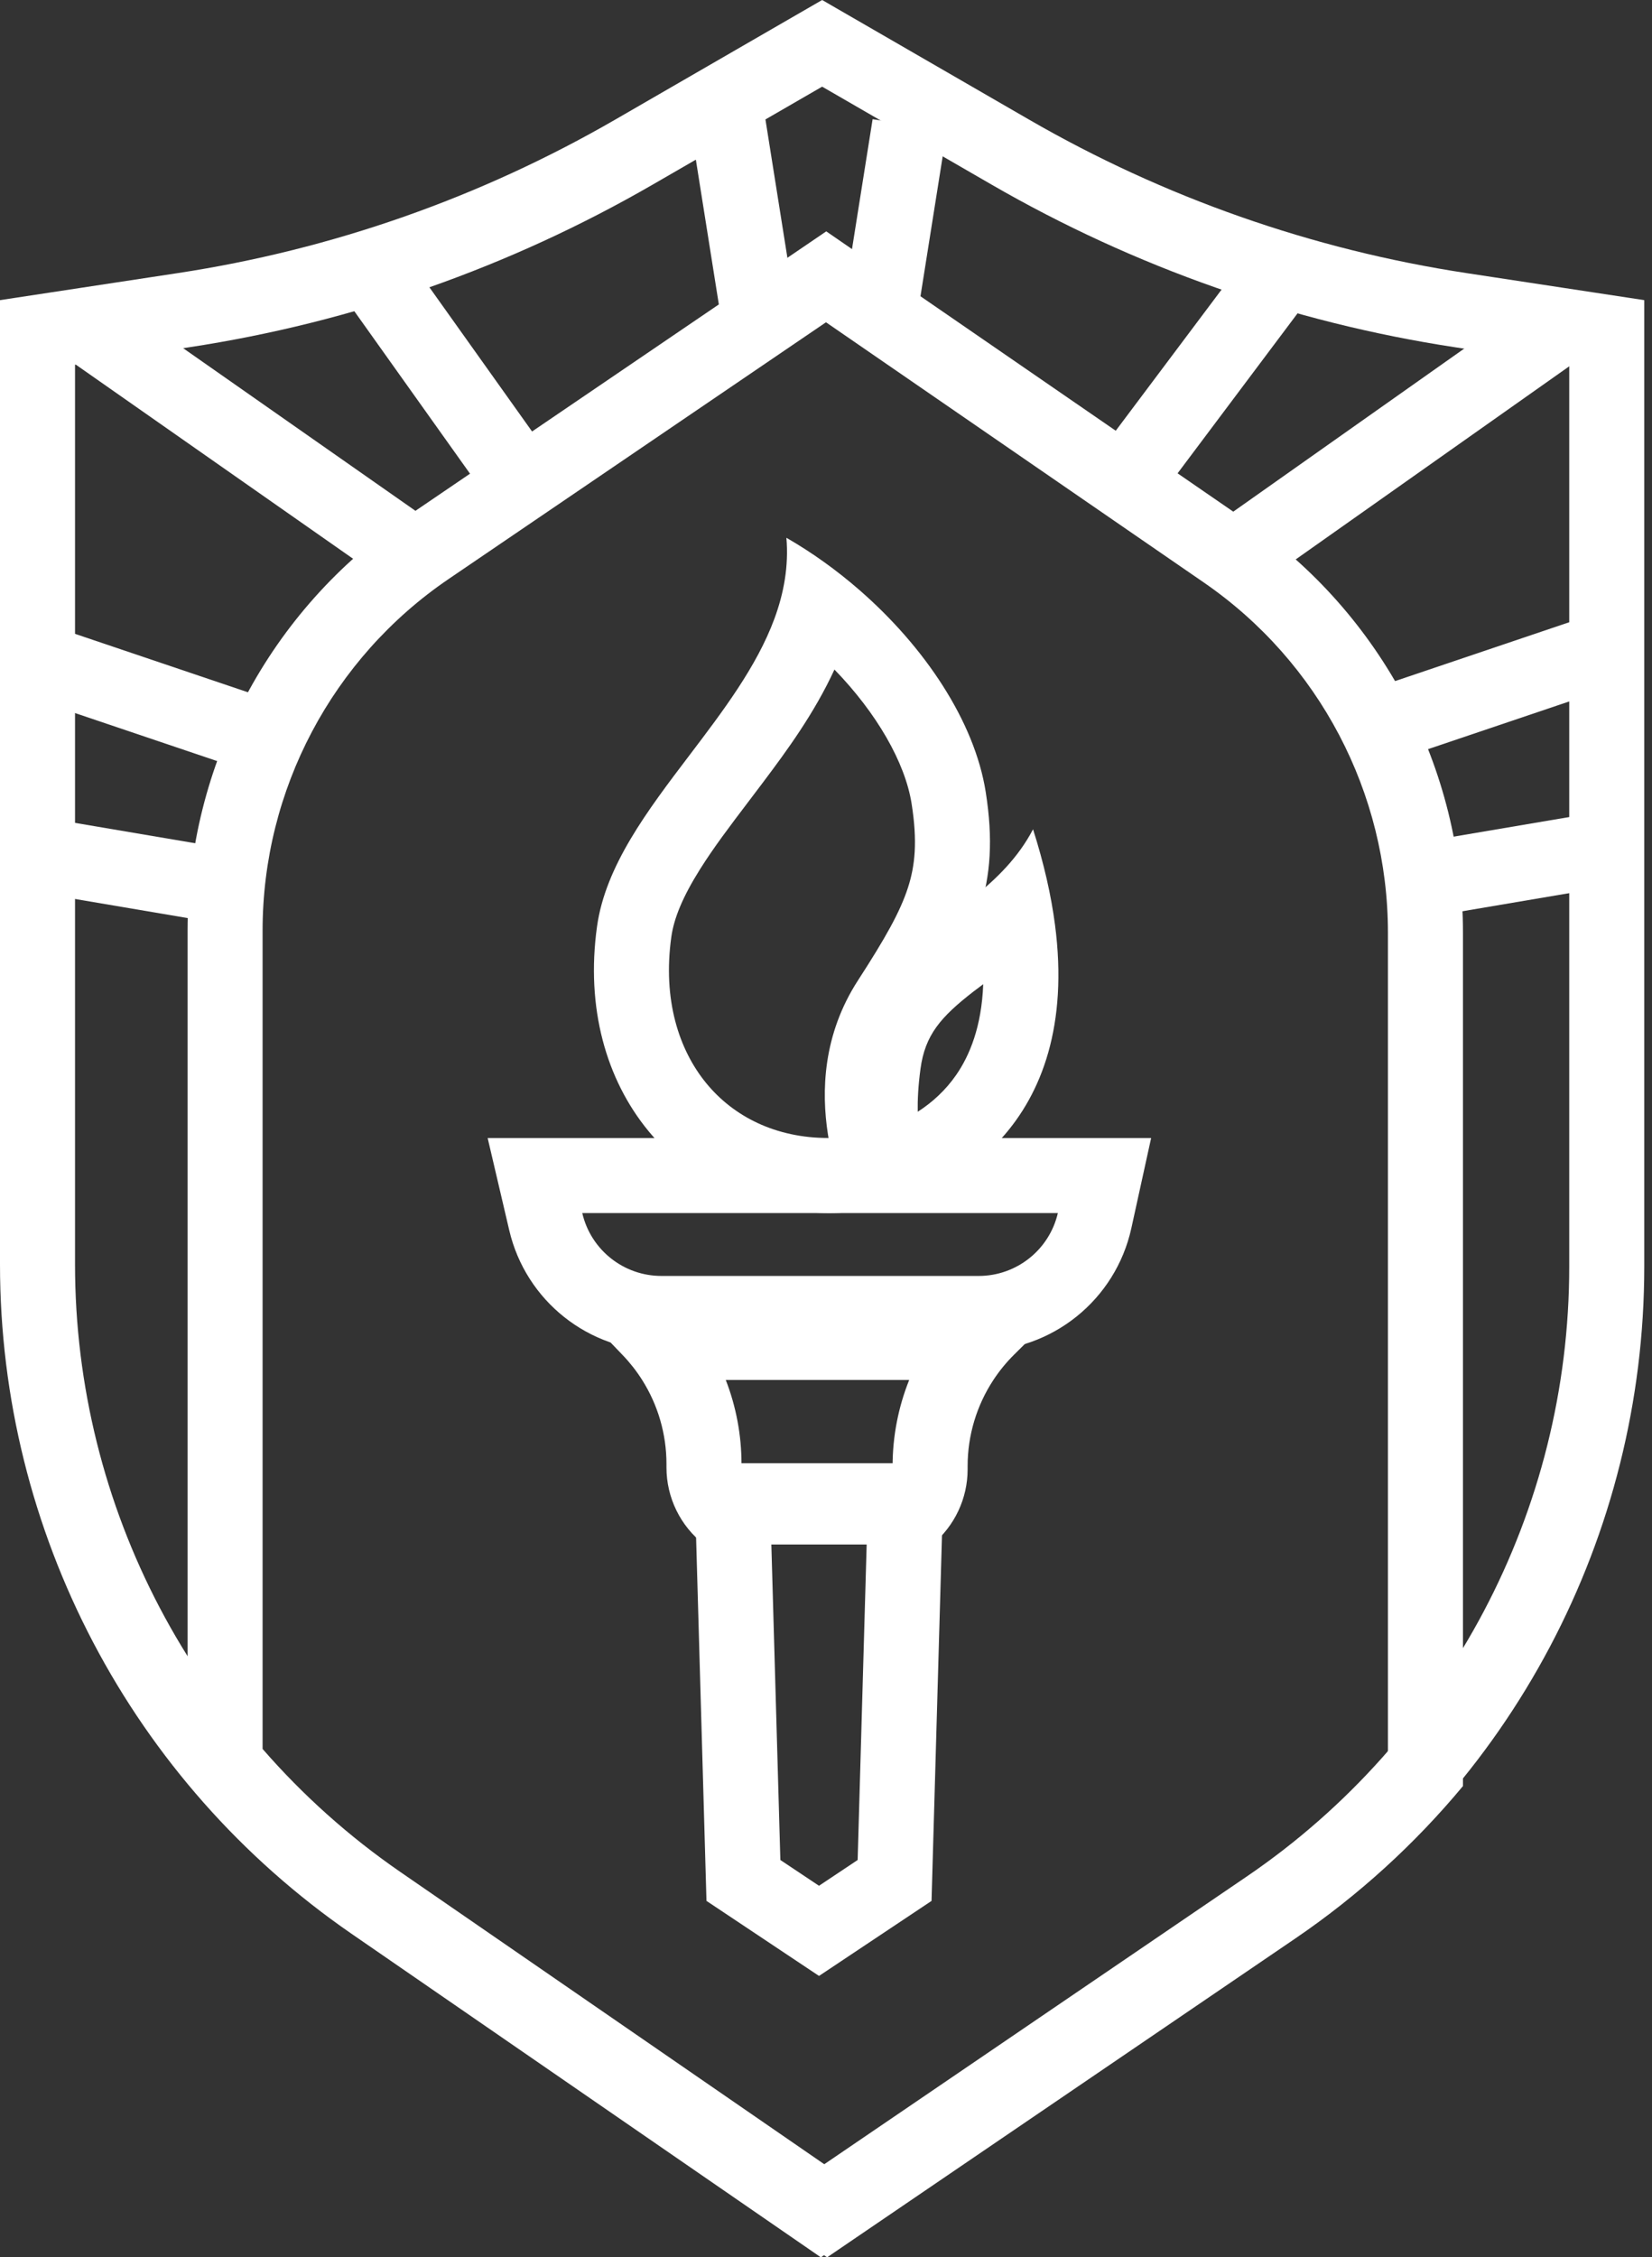
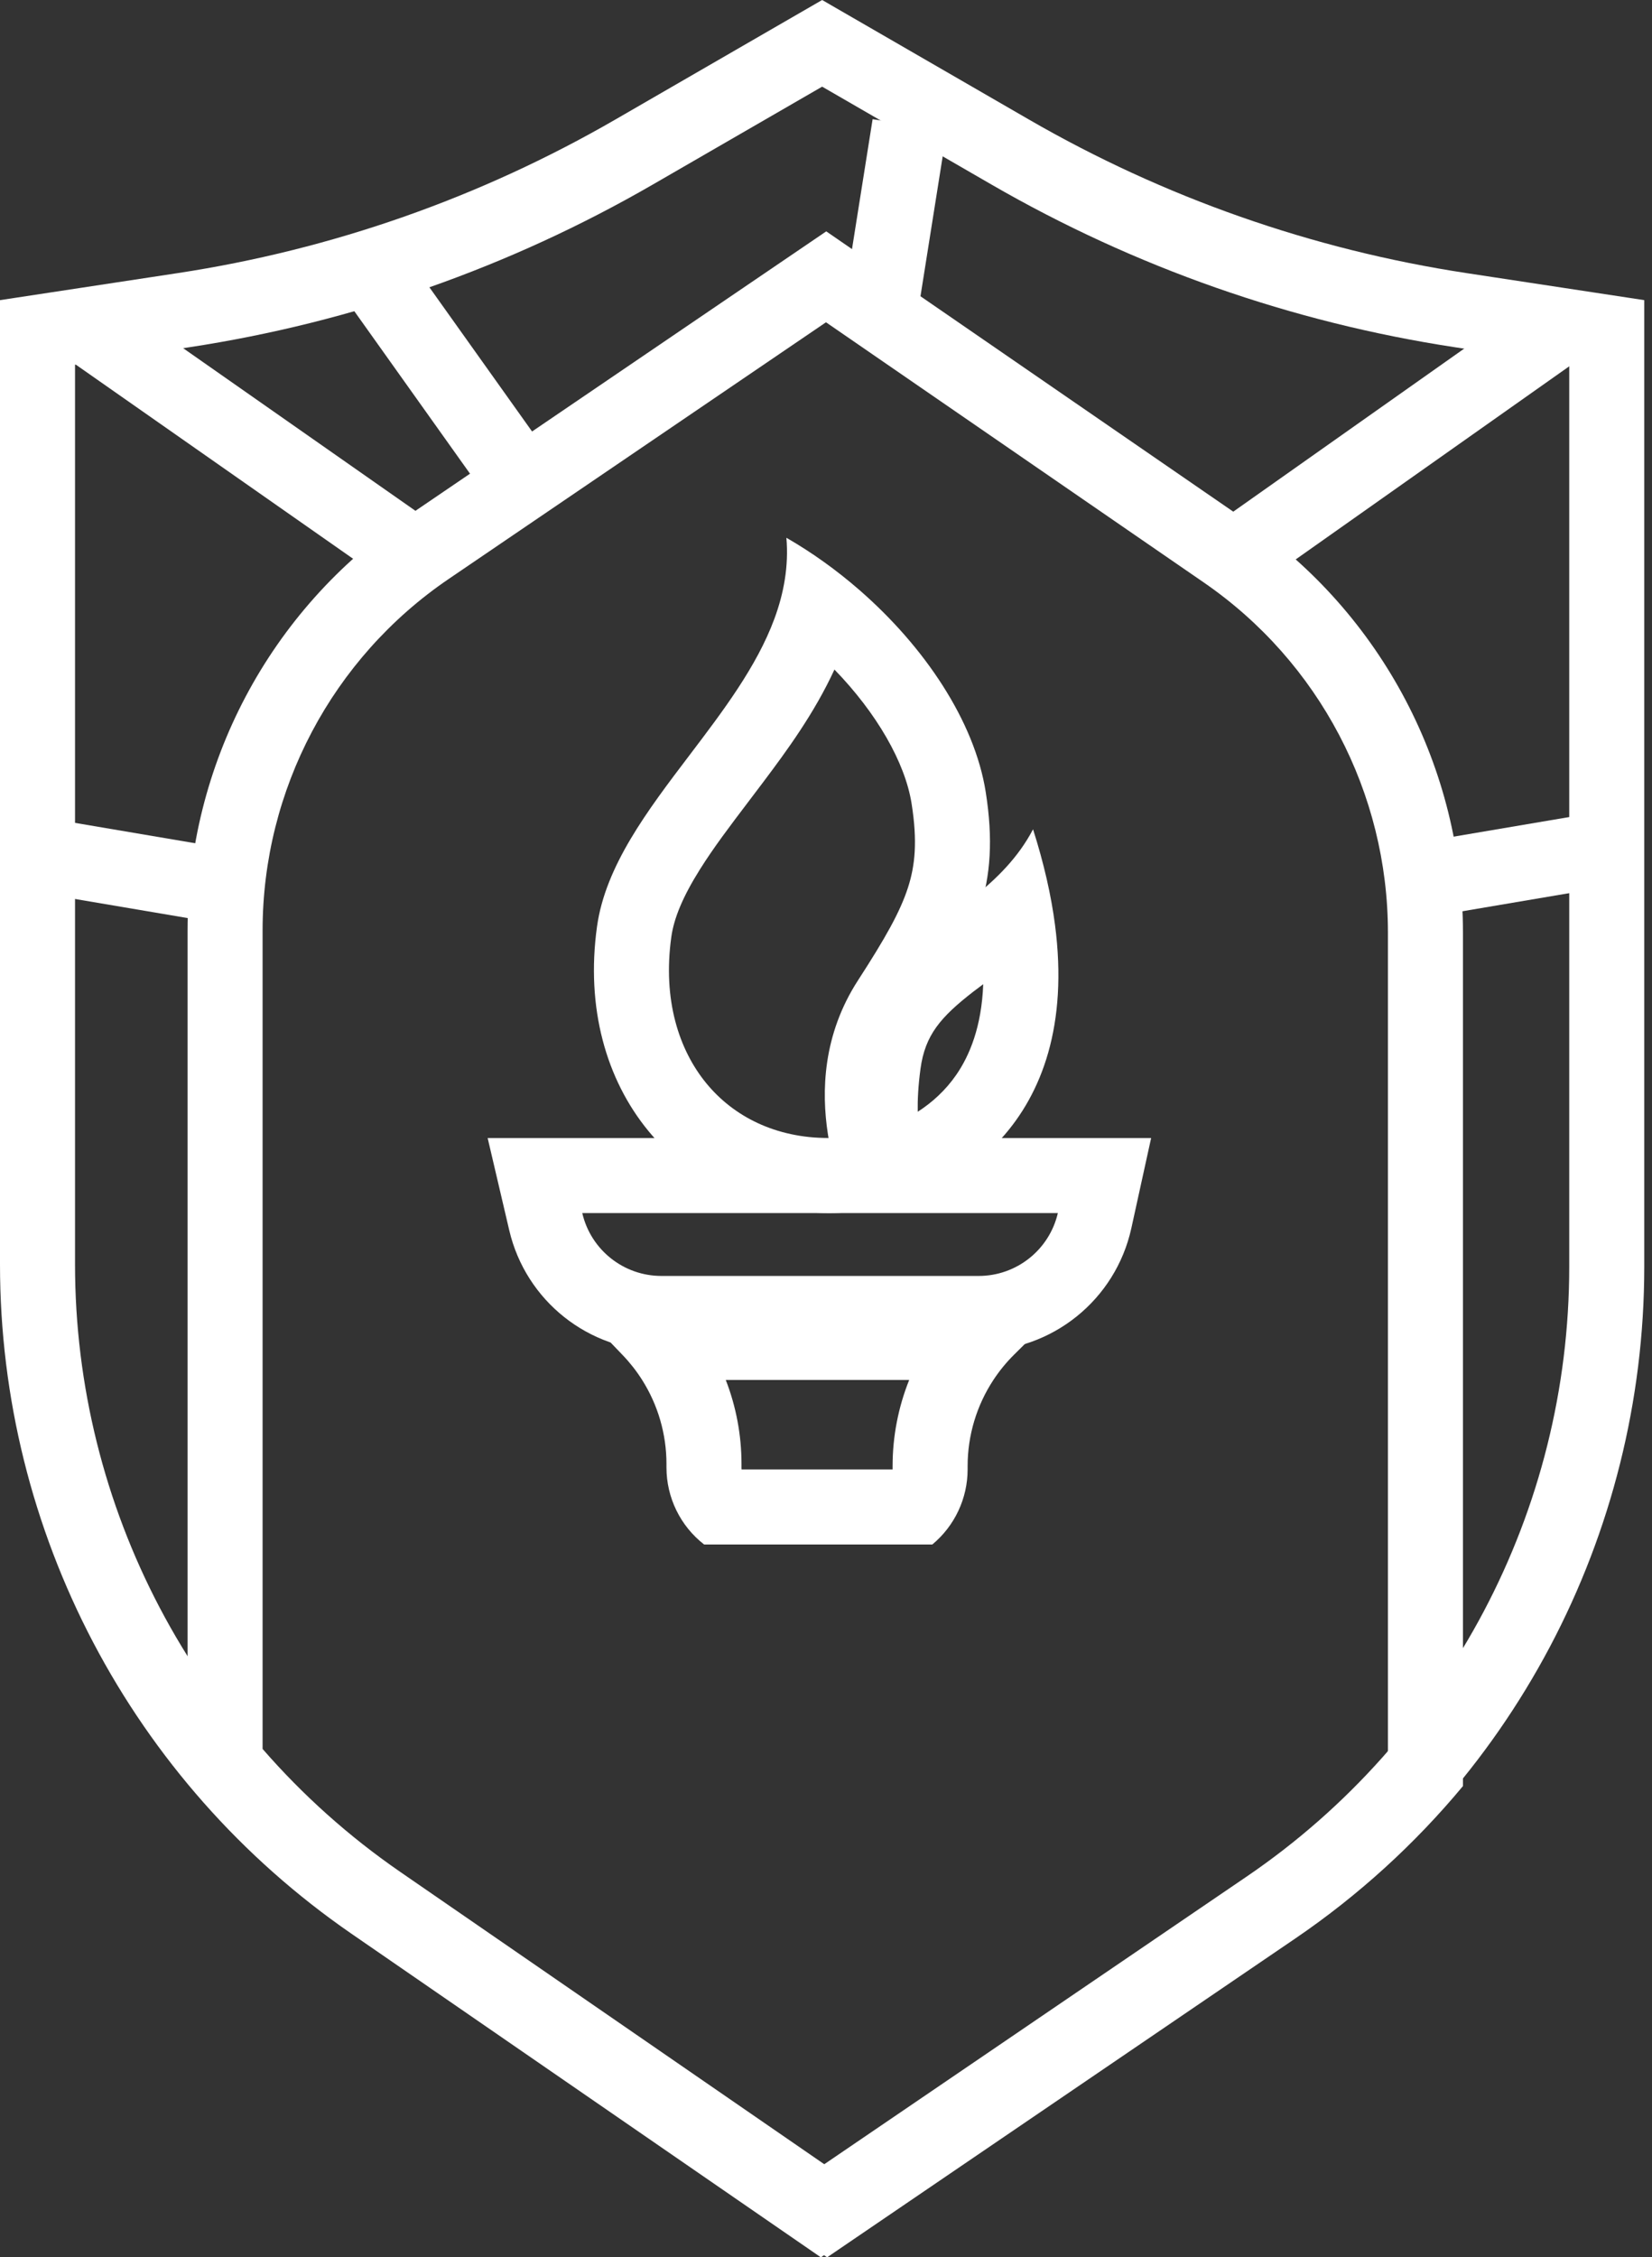
<svg xmlns="http://www.w3.org/2000/svg" width="142" height="194" viewBox="0 0 142 194" fill="none">
  <rect x="0" y="0" width="142" height="194" fill="#333333" stroke="none" />
  <g clip-path="url(#clip0_101_659)">
    <path fill-rule="evenodd" clip-rule="evenodd" d="M6.449 31.337L6.449 108.67C6.449 129.525 16.703 149.046 33.873 160.881L70.581 186.183L107.163 161.274C124.507 149.464 134.886 129.84 134.886 108.858L134.886 31.337L125.088 29.847C111.039 27.71 97.513 22.964 85.21 15.853L70.668 7.448L56.125 15.853C43.821 22.964 30.296 27.71 16.247 29.847L6.449 31.337ZM-5.53865e-07 25.795L15.278 23.471C28.531 21.456 41.291 16.978 52.898 10.27L70.668 9.08084e-06L88.437 10.27C100.044 16.978 112.804 21.456 126.057 23.471L141.335 25.795L141.335 108.858C141.335 131.974 129.9 153.594 110.793 166.604L70.558 194L30.213 166.191C11.296 153.152 -9.80759e-06 131.645 -7.79903e-06 108.67L-5.53865e-07 25.795Z" fill="white" />
    <path fill-rule="evenodd" clip-rule="evenodd" d="M125.751 153.499V80.163C125.751 66.017 118.792 52.777 107.14 44.754L71.021 19.884L34.934 44.429C23.166 52.434 16.122 65.745 16.122 79.977V152.656C20.276 157.782 25.183 162.353 30.751 166.191L71.096 194L111.33 166.604C116.794 162.884 121.63 158.46 125.751 153.499ZM71.118 186.183L34.411 160.881C29.985 157.831 26.019 154.27 22.571 150.308V79.977C22.571 67.879 28.558 56.566 38.561 49.762L70.999 27.698L103.483 50.066C113.387 56.885 119.302 68.139 119.302 80.163V151.106C115.902 154.912 112.017 158.335 107.701 161.274L71.118 186.183Z" fill="white" />
-     <path fill-rule="evenodd" clip-rule="evenodd" d="M62.109 28.182L59.422 11.254L65.791 10.243L68.478 27.171L62.109 28.182Z" fill="white" />
    <path fill-rule="evenodd" clip-rule="evenodd" d="M78.689 28.182L81.376 11.254L75.007 10.243L72.32 27.171L78.689 28.182Z" fill="white" />
    <path fill-rule="evenodd" clip-rule="evenodd" d="M42.783 44.056L30.155 26.322L35.407 22.581L48.036 40.315L42.783 44.056Z" fill="white" />
    <path fill-rule="evenodd" clip-rule="evenodd" d="M33.082 49.933L6.212 31.124L9.91 25.841L36.78 44.65L33.082 49.933Z" fill="white" />
-     <path fill-rule="evenodd" clip-rule="evenodd" d="M98.236 44.658L111.939 26.387L106.78 22.518L93.077 40.789L98.236 44.658Z" fill="white" />
    <path fill-rule="evenodd" clip-rule="evenodd" d="M107.995 50.463L135.402 31.117L131.683 25.848L104.276 45.195L107.995 50.463Z" fill="white" />
-     <path fill-rule="evenodd" clip-rule="evenodd" d="M117.378 66.198L137.262 59.481L135.198 53.371L115.314 60.089L117.378 66.198Z" fill="white" />
    <path fill-rule="evenodd" clip-rule="evenodd" d="M120.378 79.219L136.231 76.532L135.153 70.174L119.3 72.861L120.378 79.219Z" fill="white" />
-     <path fill-rule="evenodd" clip-rule="evenodd" d="M21.001 66.198L1.118 59.481L3.182 53.371L23.065 60.089L21.001 66.198Z" fill="white" />
    <path fill-rule="evenodd" clip-rule="evenodd" d="M18.001 79.219L2.148 76.532L3.226 70.174L19.079 72.861L18.001 79.219Z" fill="white" />
    <path fill-rule="evenodd" clip-rule="evenodd" d="M60.156 74.73C58.697 77.055 57.93 78.906 57.705 80.517C56.952 85.92 58.352 90.223 60.712 93.099C63.055 95.954 66.659 97.802 71.218 97.806C71.199 97.695 71.181 97.583 71.163 97.471C70.593 93.8 70.723 88.932 73.746 84.261C76.106 80.614 77.378 78.36 78.053 76.261C78.654 74.391 78.873 72.328 78.358 69.067C77.799 65.522 75.35 61.276 71.726 57.542C69.992 61.312 67.605 64.552 65.619 67.196C65.171 67.792 64.738 68.363 64.319 68.916C62.726 71.015 61.34 72.842 60.156 74.73ZM66.563 53.182C65.043 57.295 62.144 61.114 59.268 64.902C55.637 69.684 52.045 74.416 51.318 79.626C49.367 93.626 58.388 104.255 71.236 104.255C71.871 104.255 72.474 104.232 73.042 104.192C74.535 104.087 75.791 103.863 76.781 103.622C78.466 103.213 79.381 102.756 79.381 102.756C79.288 102.479 79.169 102.155 79.036 101.791C77.929 98.773 75.797 92.962 79.16 87.764C83.871 80.483 86.013 76.2 84.728 68.061C83.772 62.008 79.499 55.599 73.846 50.685C71.899 48.993 69.789 47.478 67.595 46.217C67.801 48.652 67.383 50.96 66.563 53.182Z" fill="white" />
    <path fill-rule="evenodd" clip-rule="evenodd" d="M88.797 71.273C87.511 73.718 85.681 75.498 83.71 77.085C82.947 77.699 82.163 78.284 81.381 78.867C77.458 81.795 73.591 84.681 72.734 90.977C71.452 100.4 74.662 103.827 74.662 103.827C81.528 102.953 92.957 96.796 90.681 79.458C90.354 76.966 89.744 74.244 88.797 71.273ZM84.514 84.585C84.207 84.813 83.922 85.025 83.665 85.224C80.856 87.406 79.518 88.947 79.124 91.846C78.926 93.303 78.865 94.53 78.884 95.548C80.107 94.763 81.268 93.718 82.195 92.376C83.332 90.731 84.378 88.255 84.514 84.585Z" fill="white" />
    <path fill-rule="evenodd" clip-rule="evenodd" d="M91.477 112.149H49.387L53.527 116.465C54.158 117.123 54.717 117.838 55.197 118.598C56.553 120.743 57.287 123.243 57.287 125.816V126.122C57.287 128.708 58.481 131.15 60.523 132.737H80.139C82.061 131.143 83.173 128.776 83.173 126.28V126C83.173 123.349 83.954 120.78 85.388 118.598C85.898 117.822 86.491 117.094 87.16 116.43L91.477 112.149ZM78.15 118.598H62.385C63.27 120.879 63.736 123.324 63.736 125.816V126.122C63.736 126.178 63.738 126.233 63.743 126.289H76.724C76.724 126.286 76.724 126.283 76.724 126.28V126C76.724 123.439 77.217 120.93 78.15 118.598Z" fill="white" />
    <path fill-rule="evenodd" clip-rule="evenodd" d="M50.05 104.255L50.052 104.264C50.791 107.424 53.609 109.658 56.854 109.658H84.124C87.376 109.658 90.194 107.415 90.929 104.255H50.05ZM43.773 105.734C45.195 111.81 50.614 116.107 56.854 116.107H84.124C90.435 116.107 95.894 111.715 97.247 105.552L98.947 97.806H41.917L43.773 105.734Z" fill="white" />
-     <path fill-rule="evenodd" clip-rule="evenodd" d="M59.651 125.751L60.726 163.368L70.399 169.817L80.072 163.368L81.147 125.751H59.651ZM66.287 132.2L67.077 159.852L70.399 162.067L73.721 159.852L74.511 132.2H66.287Z" fill="white" />
  </g>
  <defs>
    <clipPath id="clip0_101_659">
      <rect width="141.335" height="194" fill="white" />
    </clipPath>
  </defs>
</svg>